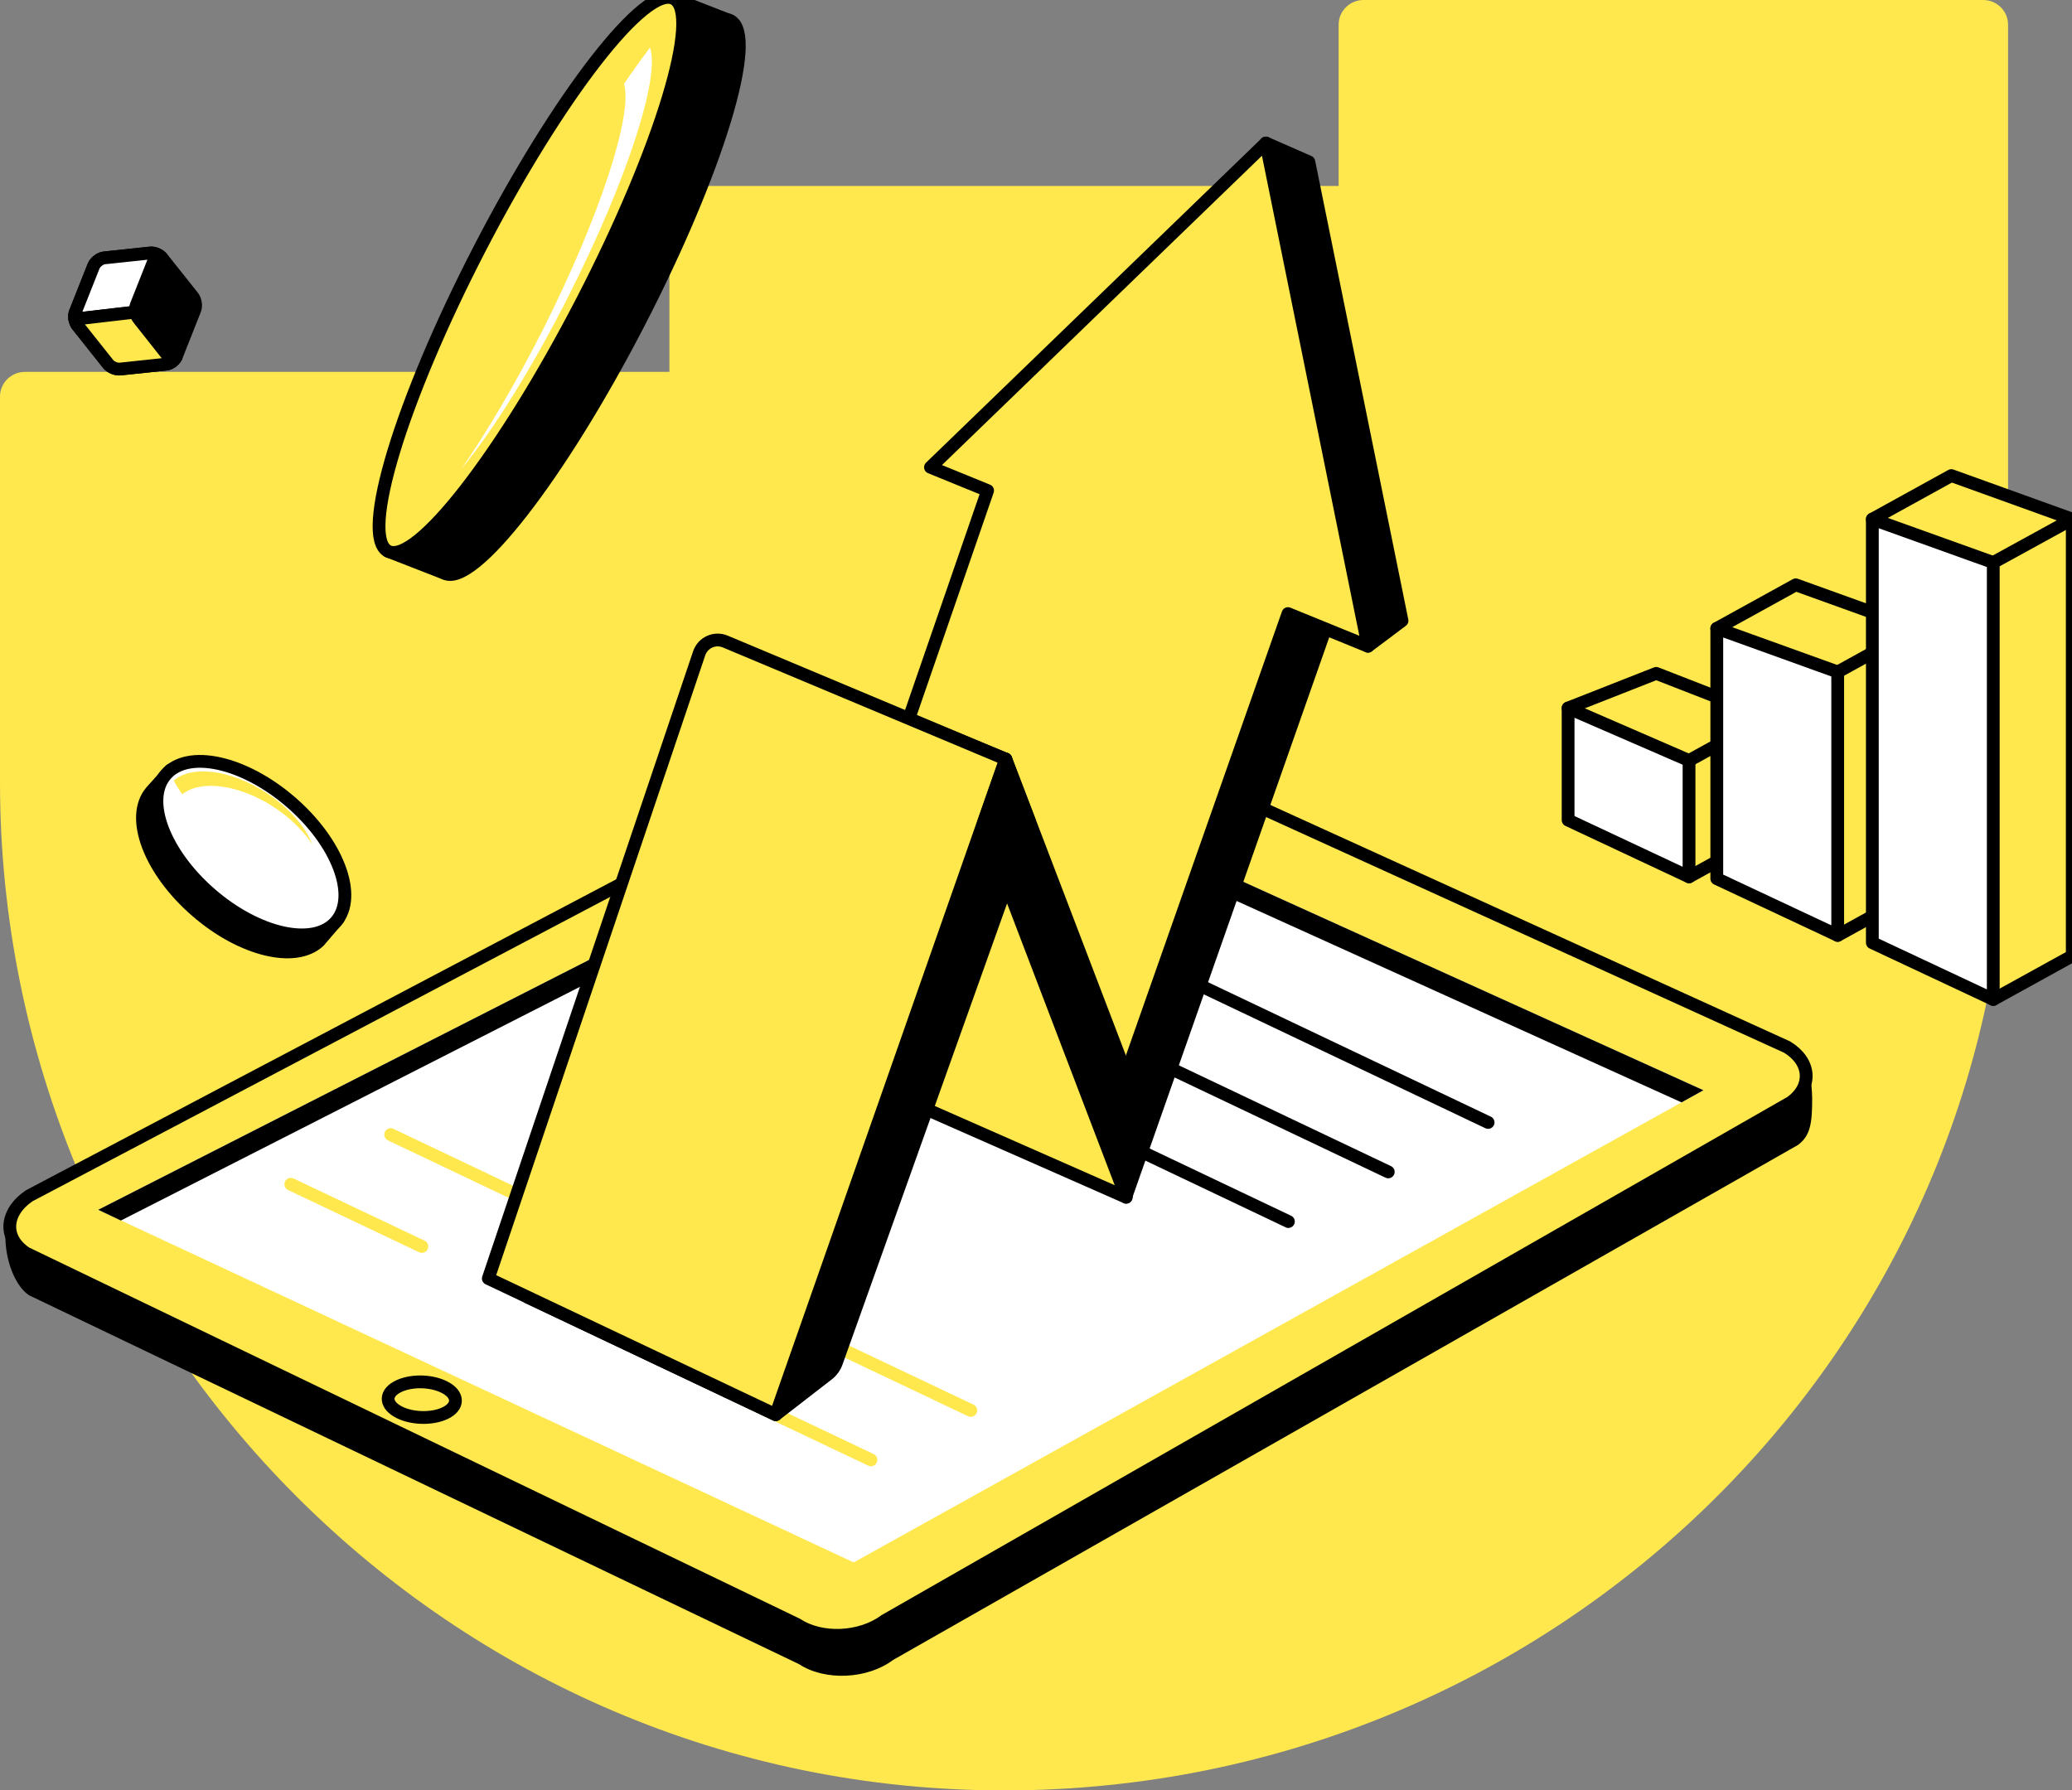
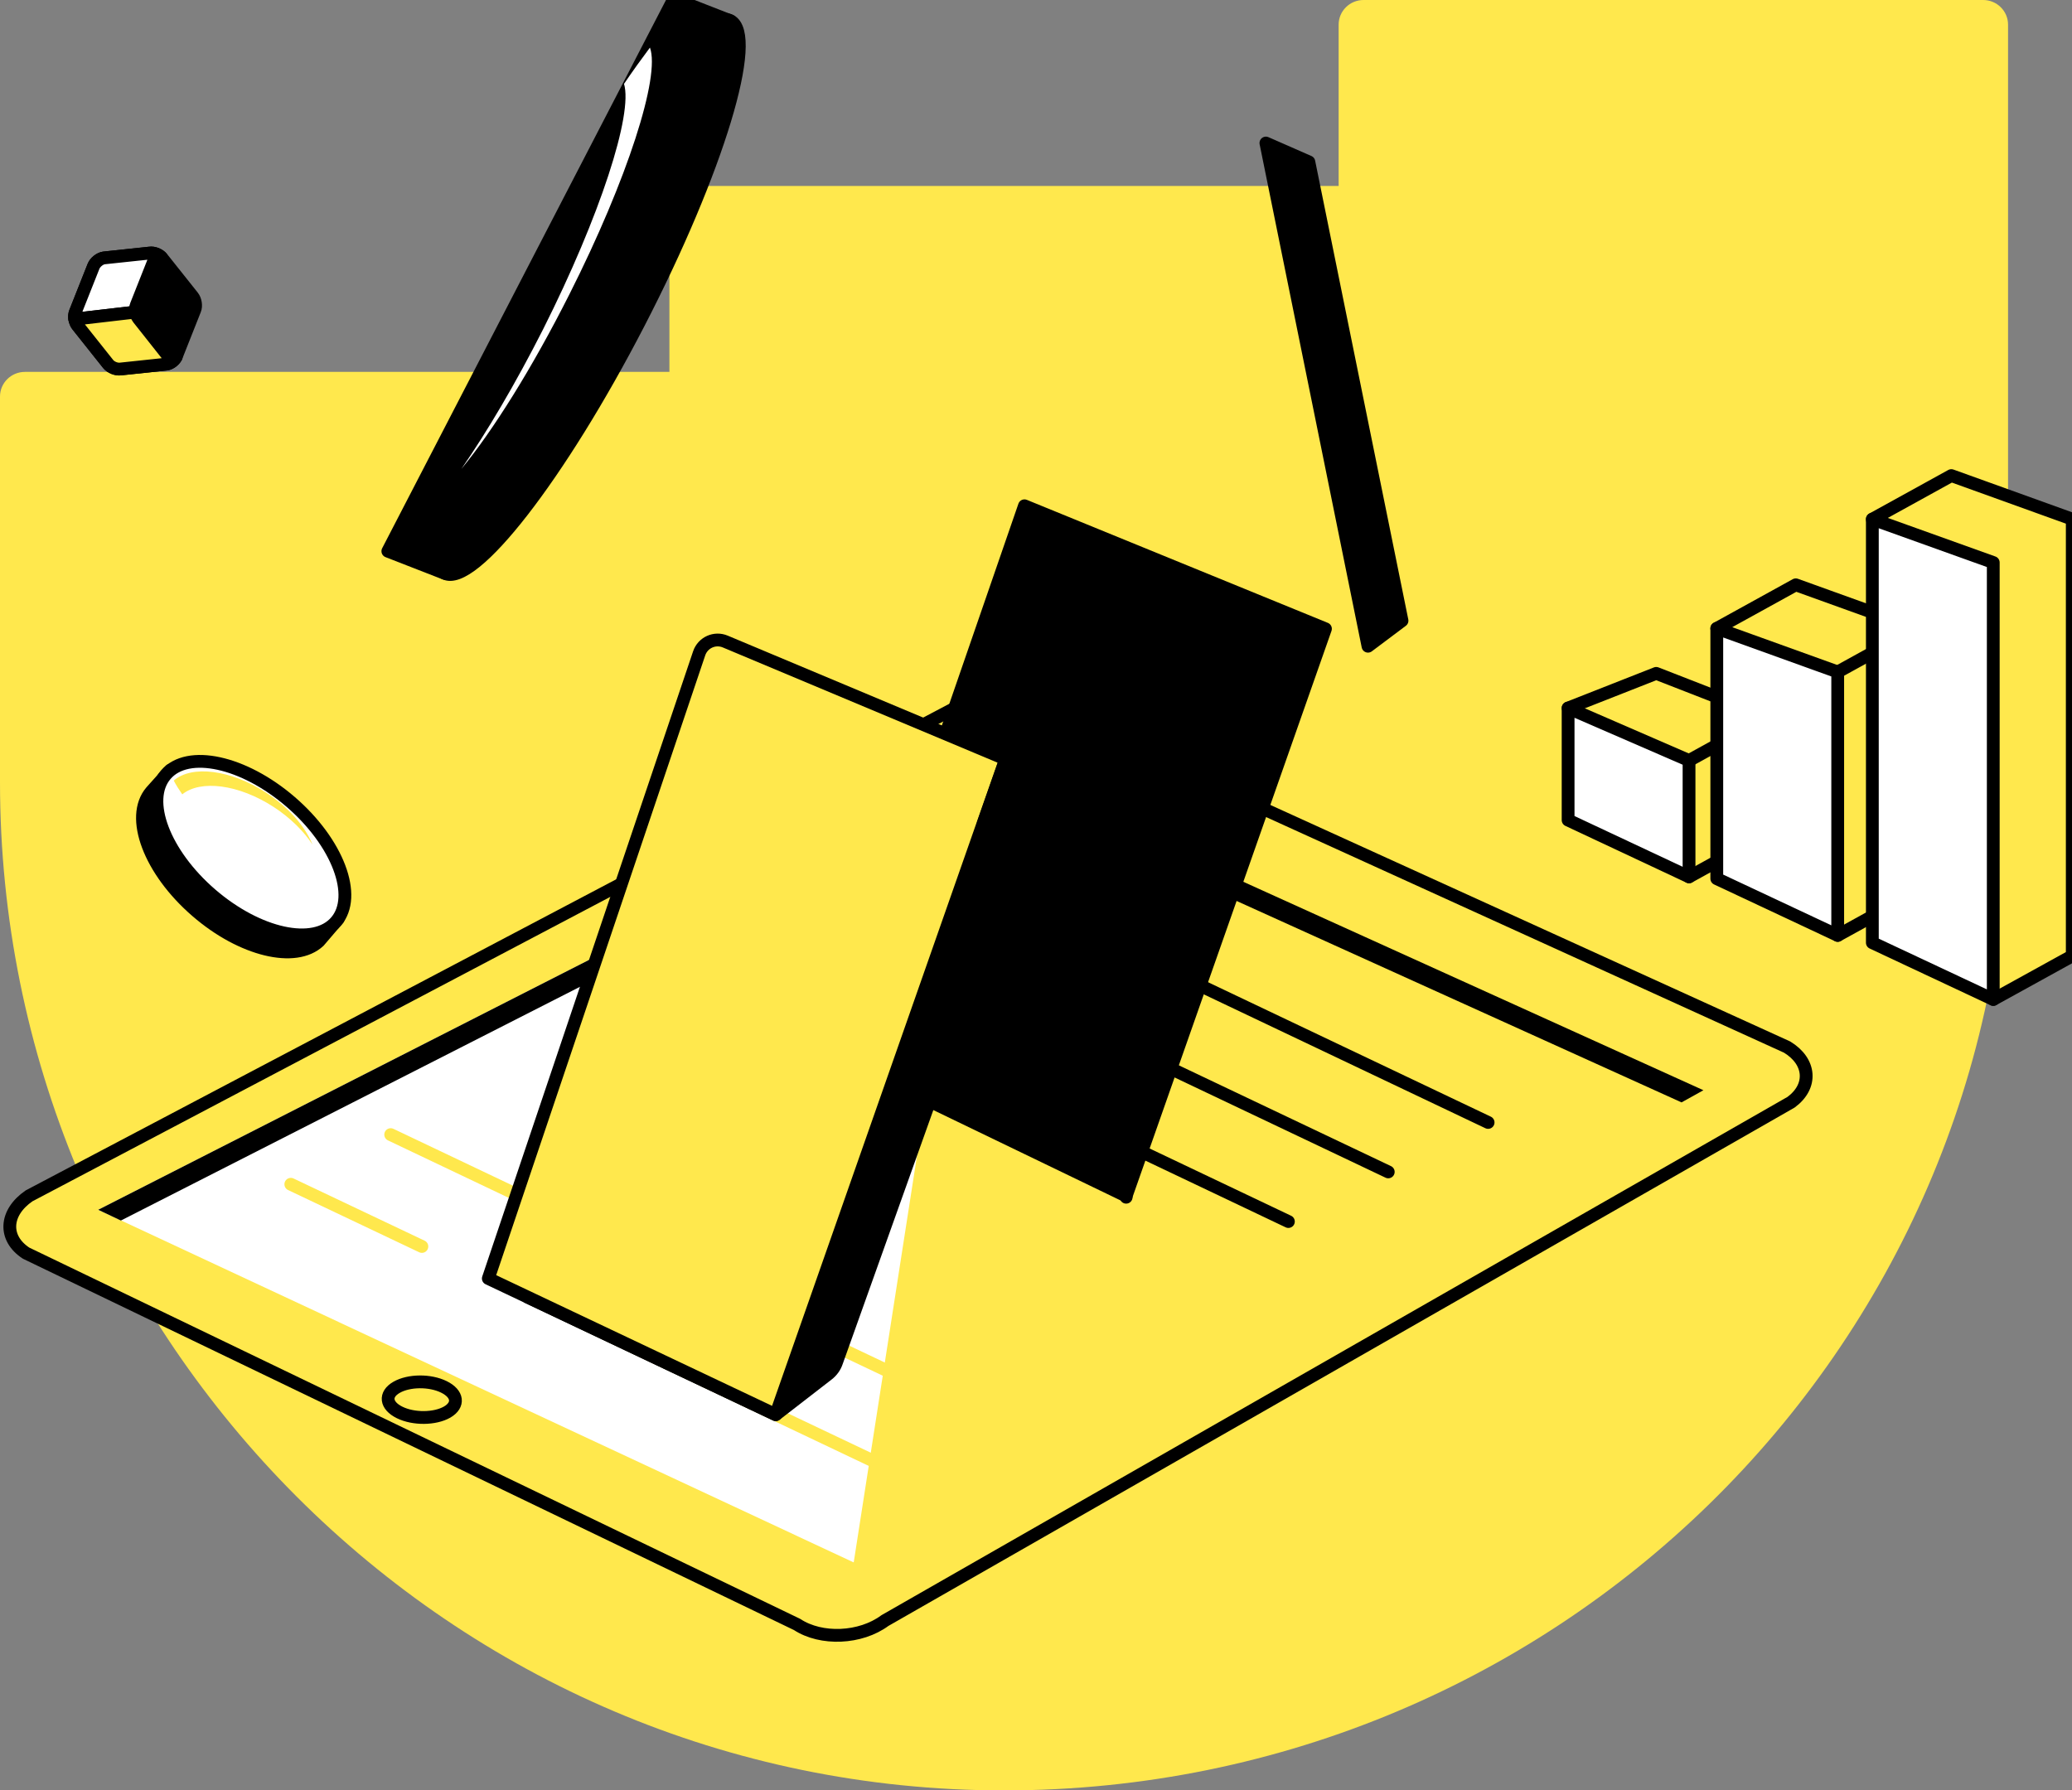
<svg xmlns="http://www.w3.org/2000/svg" width="162" height="140" viewBox="0 0 162 140" fill="none">
  <rect x="0" y="0" width="162" height="140" fill="#808080" stroke="none" />
  <g clip-path="url(#clip0_309_2383)">
    <path d="M104.676 14.54H54.284C53.211 14.54 52.338 15.404 52.338 16.465V29.08H1.946C0.873 29.08 0 29.944 0 31.006V61.162C0 103.848 34.324 139.441 77.463 139.993C121.287 140.559 157 105.561 157 62.323V1.925C157 0.864 156.127 -0 155.054 -0H106.608C105.535 -0 104.662 0.864 104.662 1.925V14.54H104.676Z" fill="#FFE84D" />
    <path d="M109.617 48.534L102.333 12.658L98.975 11.184L106.957 50.531L109.617 48.534Z" fill="black" stroke="black" stroke-miterlimit="10" stroke-linecap="round" stroke-linejoin="round" />
-     <path d="M140.578 89.528C141.575 88.784 141.686 87.754 141.686 85.868C141.655 85.757 141.813 83.427 140.372 82.366C140.071 81.431 140.72 83.713 139.77 83.111L81.476 58.343C79.607 57.218 76.598 57.329 74.761 58.581L1.961 93.395C-0.573 94.789 0.377 100.05 2.278 101.286L62.472 130.127C64.499 131.458 67.809 131.315 69.836 129.794" fill="black" />
    <path d="M2.04 97.99L62.314 127.021C64.214 128.272 67.286 128.13 69.187 126.72L140.039 86.185C141.734 84.933 141.575 83 139.723 81.874L80.969 55.142C79.211 54.08 76.408 54.175 74.698 55.348L2.278 93.506C0.361 94.821 0.251 96.818 2.04 97.99Z" fill="#FFE84D" stroke="black" stroke-miterlimit="10" stroke-linecap="round" stroke-linejoin="round" />
-     <path d="M7.678 94.599L66.748 122.172L133.182 85.25L76.488 59.563L7.678 94.599Z" fill="white" />
+     <path d="M7.678 94.599L66.748 122.172L76.488 59.563L7.678 94.599Z" fill="white" />
    <path d="M63.185 70.085L108.541 91.636" stroke="black" stroke-miterlimit="10" stroke-linecap="round" stroke-linejoin="round" />
    <path d="M55.377 73.951L100.733 95.518" stroke="black" stroke-miterlimit="10" stroke-linecap="round" stroke-linejoin="round" />
    <path d="M70.992 66.203L116.348 87.769" stroke="black" stroke-miterlimit="10" stroke-linecap="round" stroke-linejoin="round" />
    <path d="M63.185 104.25L75.901 110.287" stroke="#FFE84D" stroke-miterlimit="10" stroke-linecap="round" stroke-linejoin="round" />
    <path d="M30.546 88.72L59.954 102.712" stroke="#FFE84D" stroke-miterlimit="10" stroke-linecap="round" stroke-linejoin="round" />
    <path d="M41.41 101.476L68.094 114.153" stroke="#FFE84D" stroke-miterlimit="10" stroke-linecap="round" stroke-linejoin="round" />
    <path d="M22.738 92.603L32.985 97.467" stroke="#FFE84D" stroke-miterlimit="10" stroke-linecap="round" stroke-linejoin="round" />
    <path d="M34.711 108.449C33.618 107.91 31.971 107.926 31.005 108.481C30.039 109.035 30.15 109.907 31.243 110.445C32.336 110.984 33.998 110.968 34.964 110.414C35.914 109.859 35.804 108.988 34.711 108.449Z" stroke="black" stroke-miterlimit="10" stroke-linecap="round" stroke-linejoin="round" />
    <path d="M76.488 61.306L9.452 95.439L7.678 94.599L76.488 59.563L133.182 85.25L131.472 86.201L76.488 61.306Z" fill="black" />
    <path d="M88.048 93.522L65.26 82.524L80.098 39.549L103.631 49.168L88.048 93.522Z" fill="black" stroke="black" stroke-miterlimit="10" stroke-linecap="round" stroke-linejoin="round" />
-     <path d="M106.957 50.531L100.702 47.979L88.048 83.982L65.26 72.985L77.216 38.361L72.75 36.538L98.975 11.184L106.957 50.531Z" fill="#FFE84D" stroke="black" stroke-miterlimit="10" stroke-linecap="round" stroke-linejoin="round" />
-     <path d="M78.641 59.357L88.048 93.617L70.422 85.852L78.641 59.357Z" fill="#FFE84D" stroke="black" stroke-miterlimit="10" stroke-linecap="round" stroke-linejoin="round" />
    <path d="M64.705 107.482L60.651 110.62L41.251 101.429L58.26 50.974L78.625 59.357L80.494 64.238L65.418 106.484C65.291 106.88 65.038 107.229 64.705 107.482Z" fill="black" stroke="black" stroke-miterlimit="10" stroke-linecap="round" stroke-linejoin="round" />
    <path d="M60.651 110.62L38.179 99.971L54.665 51.085C54.95 50.245 55.884 49.818 56.708 50.166L78.625 59.357L60.651 110.62Z" fill="#FFE84D" stroke="black" stroke-miterlimit="10" stroke-linecap="round" stroke-linejoin="round" />
    <path d="M76.883 64.38L88.048 93.617V83.982L78.641 59.357L76.883 64.38Z" fill="black" stroke="black" stroke-miterlimit="10" stroke-linecap="round" stroke-linejoin="round" />
    <path d="M128.78 60.72L132.058 68.564L138.234 65.157V56.061L129.492 52.654L122.604 55.364L128.78 60.72Z" fill="#FFE84D" stroke="black" stroke-miterlimit="10" stroke-linecap="round" stroke-linejoin="round" />
    <path d="M122.603 64.127L132.058 68.564V59.468L122.603 55.364V64.127Z" fill="white" stroke="black" stroke-miterlimit="10" stroke-linecap="round" stroke-linejoin="round" />
    <path d="M132.058 59.468L138.234 56.061" stroke="black" stroke-miterlimit="10" stroke-linecap="round" stroke-linejoin="round" />
    <path d="M140.404 65.299L143.682 73.143L149.858 69.736V49.136L140.404 45.729L134.228 49.136L140.404 65.299Z" fill="#FFE84D" stroke="black" stroke-miterlimit="10" stroke-linecap="round" stroke-linejoin="round" />
    <path d="M134.228 68.706L143.682 73.143V52.543L134.228 49.136V68.706Z" fill="white" stroke="black" stroke-miterlimit="10" stroke-linecap="round" stroke-linejoin="round" />
    <path d="M143.682 52.543L149.858 49.136" stroke="black" stroke-miterlimit="10" stroke-linecap="round" stroke-linejoin="round" />
    <path d="M152.566 70.307L155.844 78.151L162.021 74.744V40.595L152.566 37.188L146.39 40.595L152.566 70.307Z" fill="#FFE84D" stroke="black" stroke-miterlimit="10" stroke-linecap="round" stroke-linejoin="round" />
    <path d="M146.39 73.714L155.844 78.151V43.986L146.39 40.595V73.714Z" fill="white" stroke="black" stroke-miterlimit="10" stroke-linecap="round" stroke-linejoin="round" />
-     <path d="M155.844 43.986L162.02 40.595" stroke="black" stroke-miterlimit="10" stroke-linecap="round" stroke-linejoin="round" />
    <path d="M49.929 25.29C56.1 13.36 59.315 2.762 57.109 1.619C54.903 0.477 48.112 9.222 41.94 21.152C35.768 33.083 32.553 43.681 34.759 44.823C36.965 45.966 43.757 37.221 49.929 25.29Z" fill="black" stroke="black" stroke-miterlimit="10" stroke-linecap="round" stroke-linejoin="round" />
    <path d="M55.235 10.424L57.103 1.629L52.685 -0.098L30.324 43.099L34.758 44.826L55.235 10.424Z" fill="black" stroke="black" stroke-miterlimit="10" stroke-linecap="round" stroke-linejoin="round" />
-     <path d="M45.5 23.567C51.672 11.636 54.886 1.038 52.68 -0.104C50.474 -1.247 43.683 7.499 37.511 19.429C31.34 31.36 28.125 41.958 30.331 43.1C32.537 44.243 39.328 35.497 45.5 23.567Z" fill="#FFE84D" stroke="black" stroke-miterlimit="10" stroke-linecap="round" stroke-linejoin="round" />
    <path d="M36.073 36.665C38.068 33.781 40.301 30.01 42.455 25.763C46.921 16.889 49.502 8.918 48.789 6.557C49.486 5.527 50.167 4.592 50.816 3.721C51.64 5.955 49.059 14.021 44.514 23.021C41.6 28.805 38.512 33.718 36.073 36.665Z" fill="white" />
    <path d="M26.444 71.844L25.32 73.159L24.94 73.603C23.103 75.314 18.906 74.316 15.375 71.257C11.7 68.088 10.117 63.889 11.827 61.892L13.332 60.213L14.06 60.862C16.166 60.688 19.049 61.813 21.598 64.016C24.259 66.314 25.827 69.15 25.827 71.289L26.444 71.844Z" fill="black" stroke="black" stroke-miterlimit="10" stroke-linecap="round" stroke-linejoin="round" />
    <path d="M26.272 72.063C27.991 70.069 26.405 65.88 22.73 62.708C19.054 59.536 14.681 58.581 12.961 60.576C11.242 62.57 12.828 66.759 16.503 69.931C20.179 73.103 24.552 74.058 26.272 72.063Z" fill="white" stroke="black" stroke-miterlimit="10" stroke-linecap="round" stroke-linejoin="round" />
    <path d="M24.433 66.044C23.752 64.998 22.707 63.953 21.392 63.097C18.653 61.322 15.675 60.958 14.25 62.114C13.997 61.75 13.775 61.401 13.585 61.037C14.979 59.817 18.003 60.165 20.791 61.972C22.58 63.129 23.863 64.634 24.433 66.044Z" fill="#FFE84D" />
    <path d="M6.047 25.446L8.454 28.473C8.66 28.726 9.087 28.9 9.42 28.853L12.999 28.473C13.332 28.425 13.696 28.14 13.807 27.823L15.232 24.226C15.359 23.925 15.279 23.449 15.074 23.196L12.666 20.169C12.461 19.916 12.033 19.741 11.7 19.789L8.121 20.169C7.789 20.217 7.425 20.502 7.314 20.819L5.888 24.416C5.762 24.717 5.841 25.177 6.047 25.446Z" fill="black" stroke="black" stroke-miterlimit="10" stroke-linecap="round" stroke-linejoin="round" />
    <path d="M7.314 20.819C7.44 20.518 7.805 20.217 8.121 20.169L11.7 19.789C12.001 19.741 12.381 19.884 12.603 20.106C12.413 19.931 12.191 19.995 12.08 20.264L10.655 23.861C10.592 24.02 10.576 24.21 10.608 24.4L5.841 24.955C5.809 24.765 5.825 24.574 5.888 24.416L7.314 20.819Z" fill="white" stroke="black" stroke-miterlimit="10" stroke-linecap="round" stroke-linejoin="round" />
    <path d="M13.775 27.918C13.648 28.156 13.411 28.156 13.221 27.934L10.813 24.891C10.687 24.733 10.608 24.495 10.608 24.257C10.608 24.305 10.608 24.352 10.623 24.4L5.857 24.955C5.888 25.145 5.952 25.319 6.063 25.446L8.47 28.473C8.676 28.726 9.103 28.9 9.436 28.853L13.015 28.473C13.3 28.441 13.632 28.187 13.775 27.918Z" fill="#FFE84D" stroke="black" stroke-miterlimit="10" stroke-linecap="round" stroke-linejoin="round" />
  </g>
  <defs>
    <clipPath id="clip0_309_2383">
      <rect width="162" height="140" fill="white" />
    </clipPath>
  </defs>
</svg>